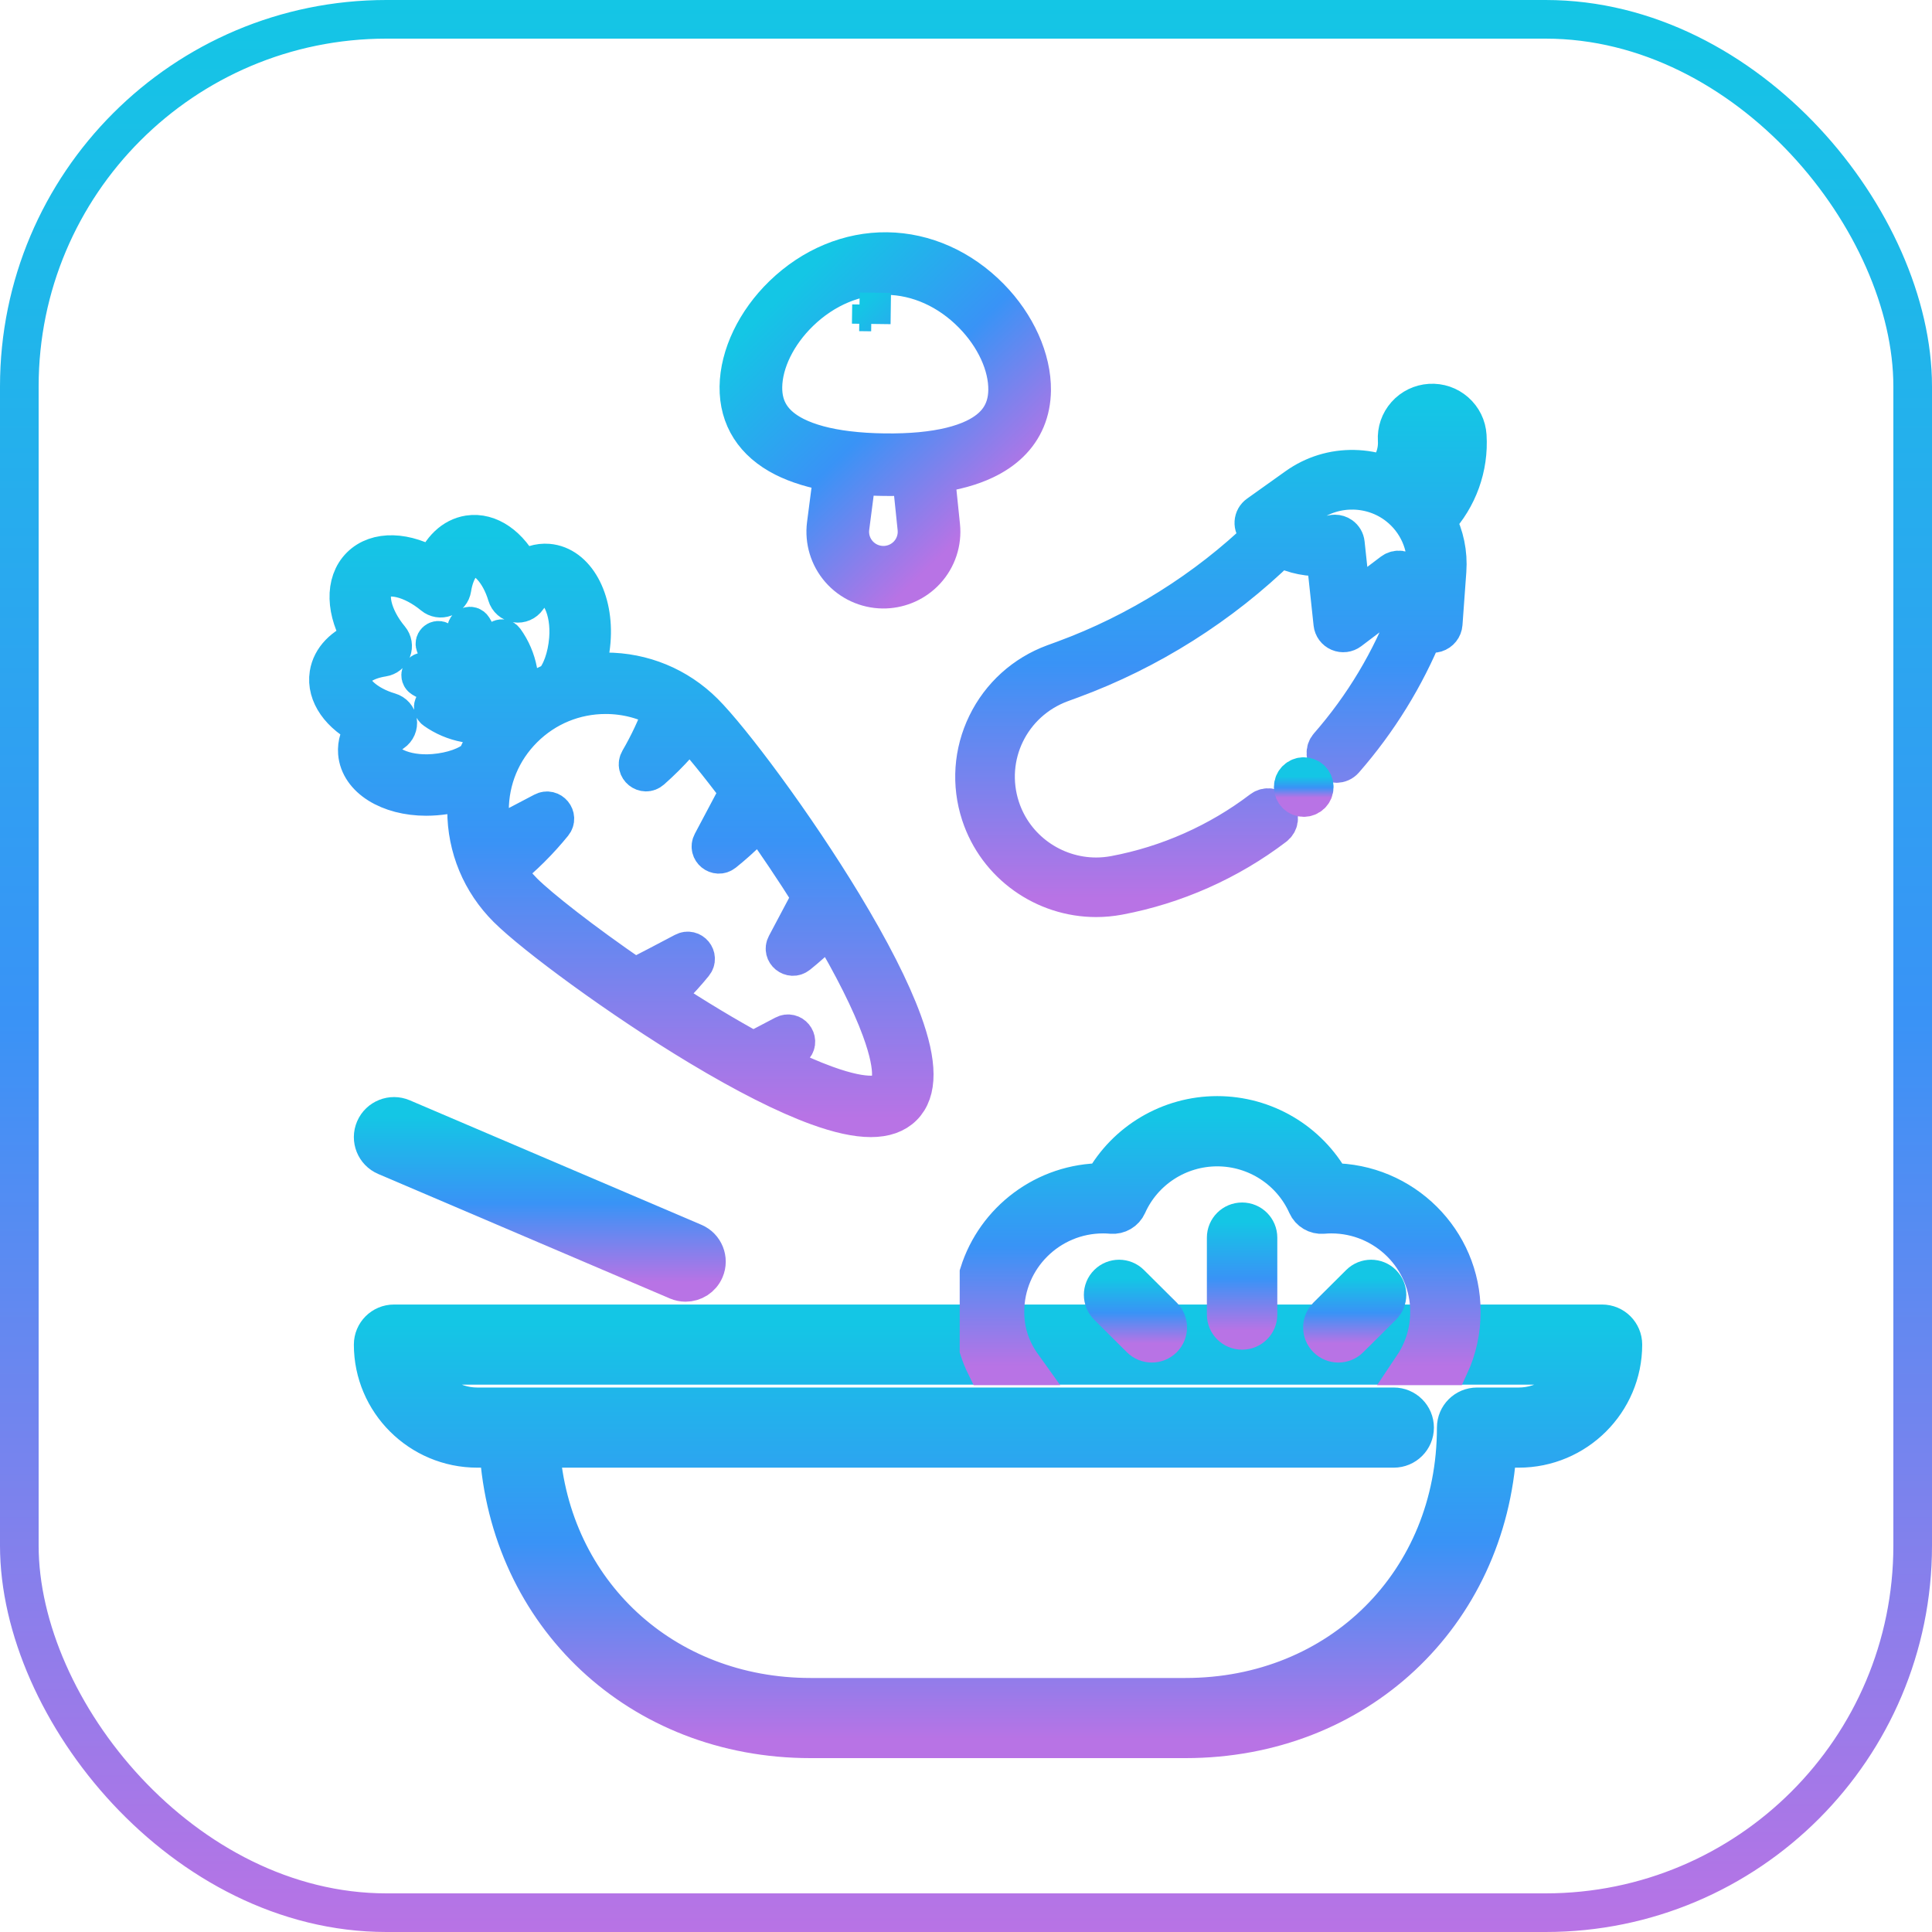
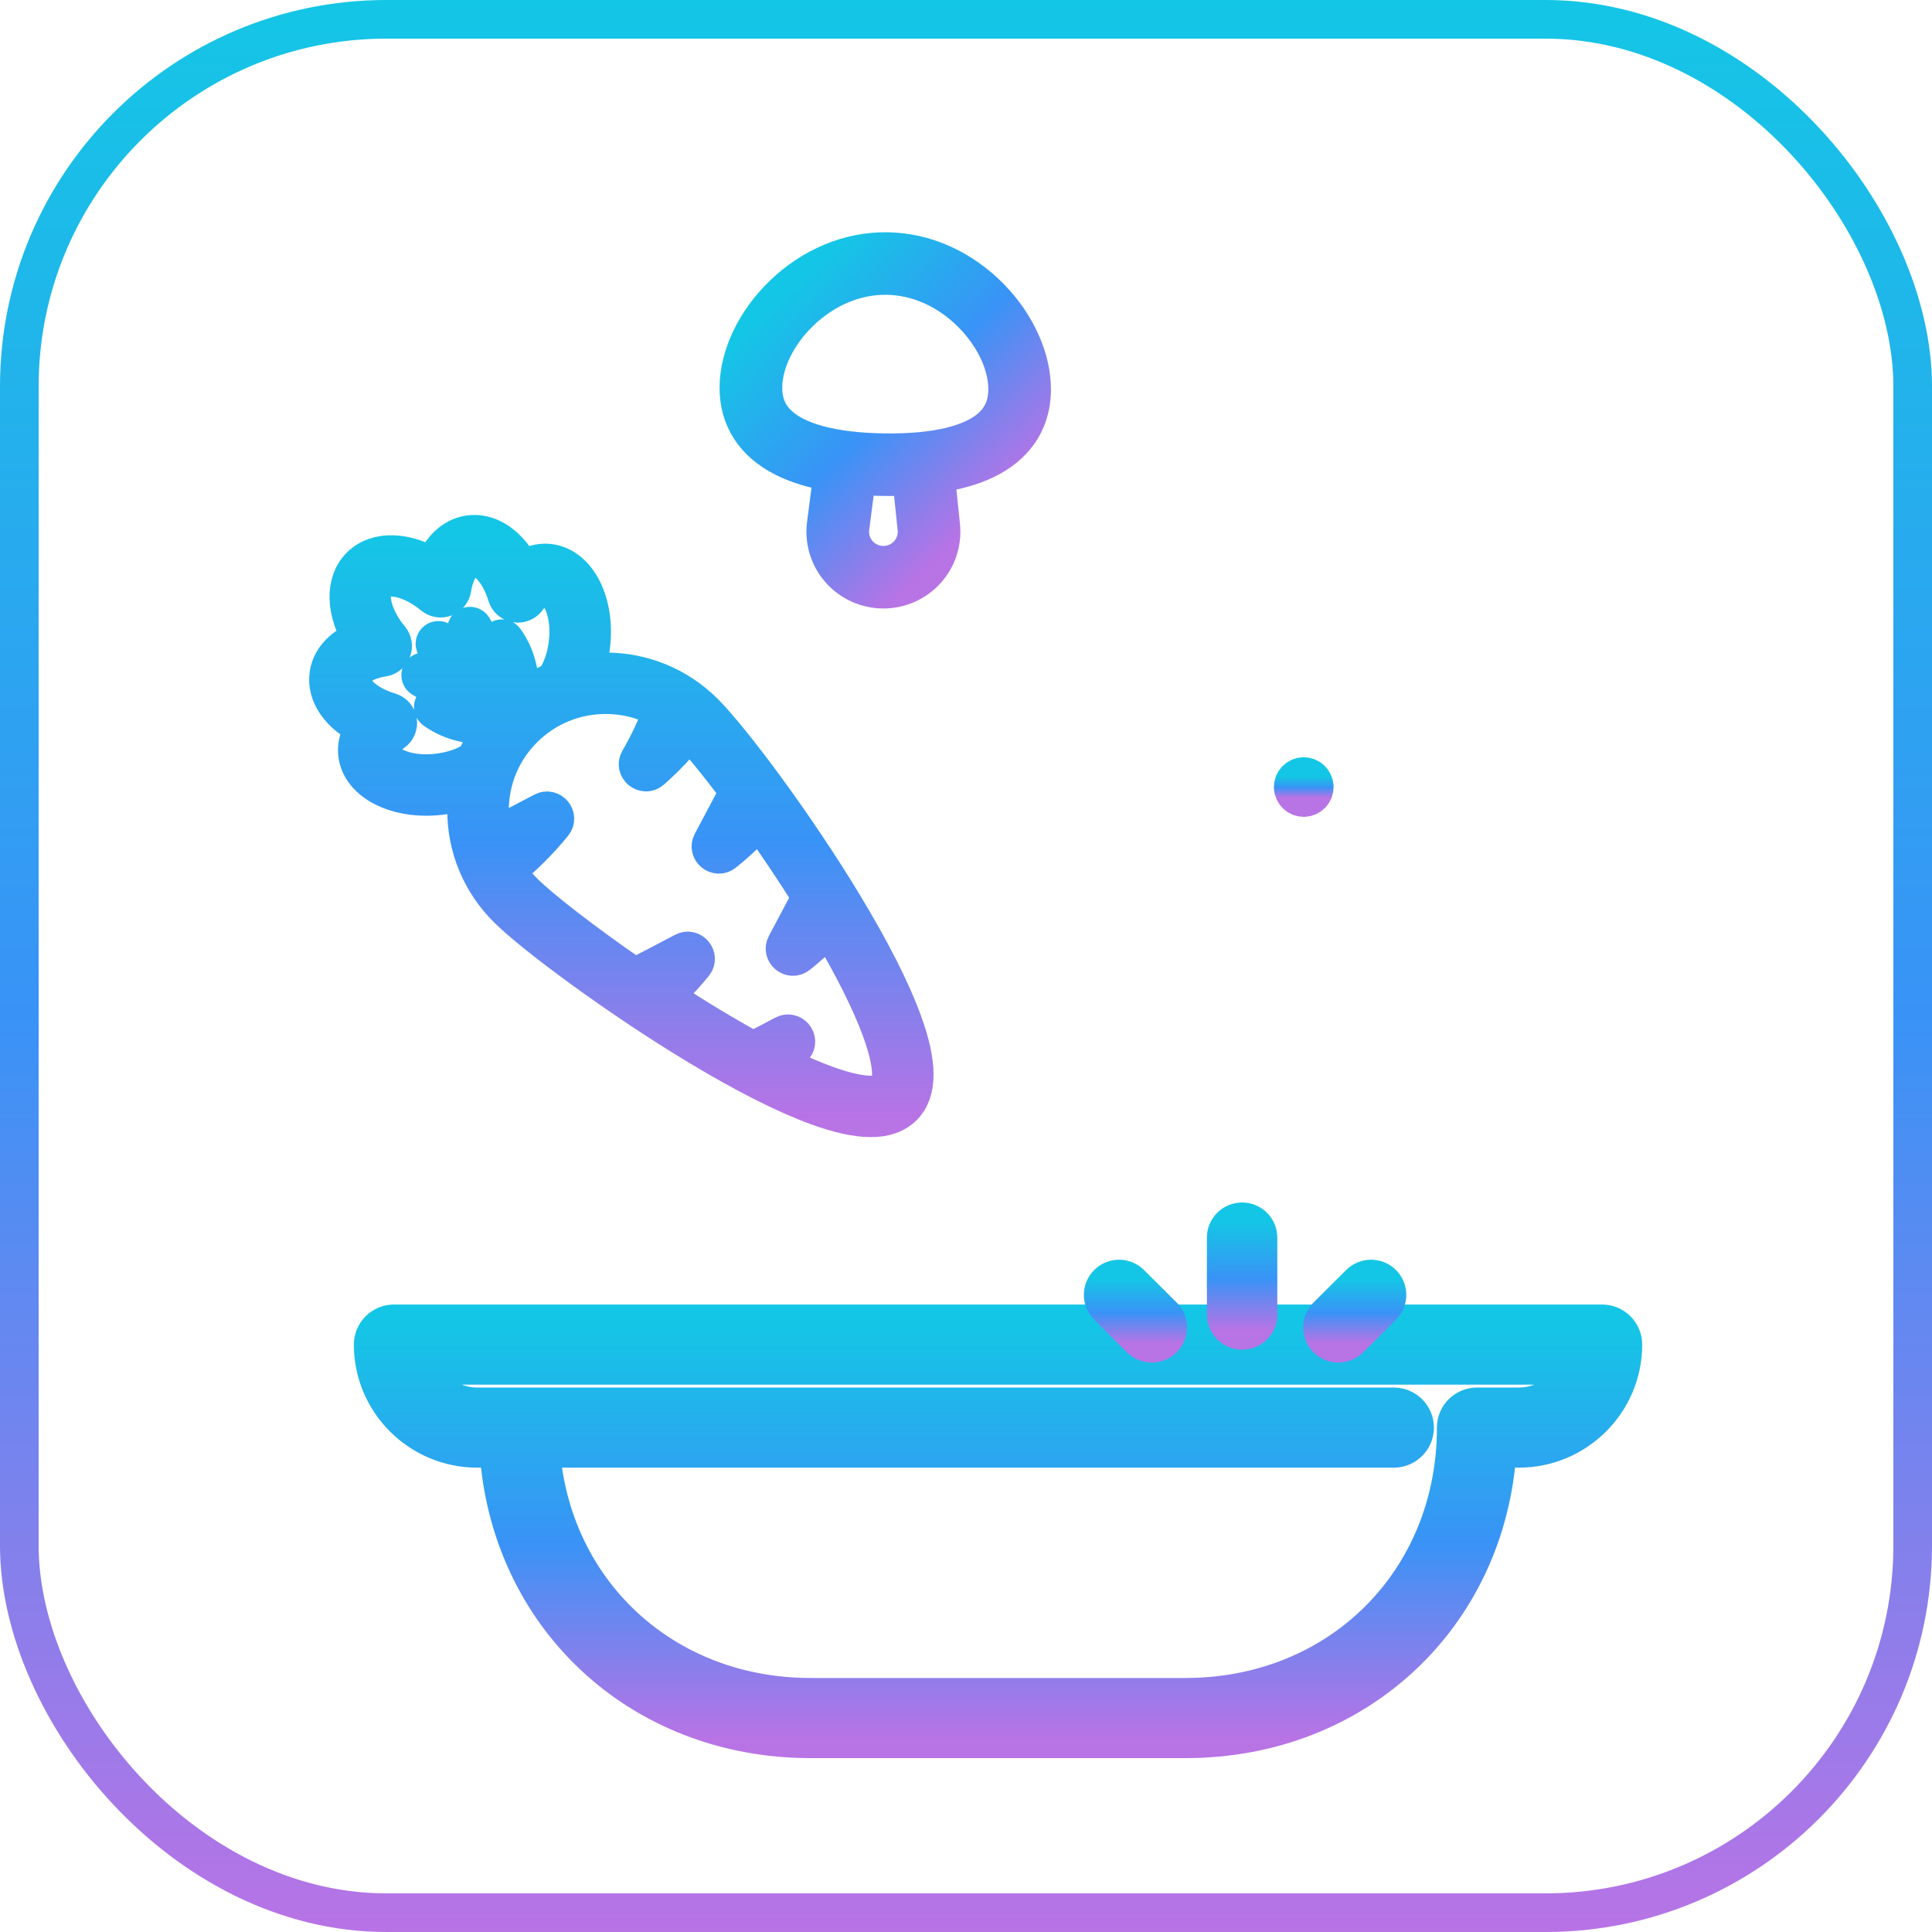
<svg xmlns="http://www.w3.org/2000/svg" width="100" height="100" viewBox="0 0 100 100" fill="none">
  <rect x="1" y="1" width="98" height="98" rx="19" stroke="url(#paint0_linear)" stroke-width="2" />
-   <path d="M19.969 59.845L35.062 66.288C35.2 66.347 35.344 66.376 35.486 66.376C35.905 66.376 36.303 66.131 36.477 65.724C36.712 65.179 36.458 64.547 35.911 64.314L20.817 57.871C20.274 57.638 19.637 57.89 19.403 58.435C19.168 58.98 19.422 59.612 19.969 59.845Z" fill="url(#paint1_linear)" stroke="url(#paint2_linear)" stroke-width="2" />
  <path d="M82.922 68.522H20.393C19.797 68.522 19.316 69.004 19.316 69.596C19.316 72.557 21.734 74.966 24.706 74.966H25.815C26.335 83.609 33.099 90 41.955 90H61.36C70.217 90 76.981 83.609 77.5 74.966H78.609C81.582 74.966 84 72.557 84 69.596C84 69.004 83.518 68.522 82.922 68.522ZM78.609 72.818H76.453C75.857 72.818 75.375 73.299 75.375 73.892C75.375 81.85 69.35 87.852 61.36 87.852H41.955C34.329 87.852 28.493 82.384 27.977 74.966H72.141C72.737 74.966 73.219 74.485 73.219 73.892C73.219 73.299 72.737 72.818 72.141 72.818H24.706C23.3 72.818 22.101 71.92 21.656 70.67H81.659C81.214 71.92 80.015 72.818 78.609 72.818Z" fill="url(#paint3_linear)" stroke="url(#paint4_linear)" stroke-width="2" />
  <path d="M64.291 63.241C63.837 63.241 63.468 63.607 63.468 64.059V68.042C63.468 68.494 63.837 68.86 64.291 68.86C64.745 68.86 65.113 68.494 65.113 68.042V64.059C65.113 63.607 64.745 63.241 64.291 63.241Z" fill="url(#paint5_linear)" stroke="url(#paint6_linear)" stroke-width="2" />
  <path d="M71.549 66.443C71.227 66.123 70.706 66.123 70.385 66.443L68.691 68.128C68.37 68.448 68.37 68.966 68.691 69.285C68.851 69.445 69.062 69.525 69.272 69.525C69.483 69.525 69.693 69.445 69.854 69.285L71.549 67.6C71.87 67.28 71.87 66.762 71.549 66.443Z" fill="url(#paint7_linear)" stroke="url(#paint8_linear)" stroke-width="2" />
-   <path fill-rule="evenodd" clip-rule="evenodd" d="M50.674 69.847C50.767 70.136 50.883 70.419 51.019 70.696H52.929C52.314 69.838 52.015 68.919 52.015 67.896C52.015 65.109 54.295 62.841 57.098 62.841C57.232 62.841 57.375 62.847 57.535 62.861C57.883 62.89 58.214 62.696 58.356 62.378C59.172 60.551 60.996 59.37 63.003 59.37C65.011 59.37 66.835 60.551 67.65 62.378C67.793 62.696 68.123 62.891 68.472 62.861C68.632 62.847 68.775 62.841 68.909 62.841C71.712 62.841 73.992 65.109 73.992 67.896C73.992 68.906 73.701 69.868 73.148 70.696H75.026C75.428 69.826 75.637 68.878 75.637 67.896C75.637 64.207 72.619 61.205 68.909 61.205H68.9C67.726 59.079 65.469 57.734 63.003 57.734C60.538 57.734 58.281 59.079 57.106 61.205H57.098C54.085 61.205 51.528 63.185 50.674 65.905V69.847Z" fill="url(#paint9_linear)" stroke="url(#paint10_linear)" stroke-width="2" />
  <path d="M60.2 68.128L58.505 66.443C58.184 66.123 57.663 66.123 57.342 66.443C57.02 66.762 57.02 67.28 57.342 67.6L59.036 69.285C59.197 69.445 59.407 69.525 59.618 69.525C59.828 69.525 60.039 69.445 60.2 69.285C60.52 68.965 60.52 68.448 60.2 68.128Z" fill="url(#paint11_linear)" stroke="url(#paint12_linear)" stroke-width="2" />
  <path d="M17.023 34.89C17.148 34.087 17.785 33.437 18.747 33.083C17.873 31.654 17.811 30.152 18.66 29.306C19.509 28.461 21.017 28.523 22.451 29.393C22.806 28.434 23.459 27.801 24.265 27.675C25.323 27.512 26.376 28.261 27.019 29.561C27.433 29.256 27.895 29.109 28.362 29.146C29.793 29.262 30.777 31.035 30.603 33.183C30.553 33.794 30.427 34.363 30.24 34.861C30.603 34.805 30.974 34.776 31.348 34.776C33.271 34.776 35.078 35.522 36.437 36.876C37.121 37.557 38.288 38.996 39.557 40.724C40.992 42.679 42.432 44.826 43.61 46.77C45.068 49.175 46.113 51.229 46.716 52.876C47.515 55.054 47.522 56.493 46.737 57.275C46.349 57.662 45.797 57.856 45.074 57.856C44.339 57.856 43.424 57.655 42.321 57.254C40.669 56.652 38.606 55.611 36.192 54.159C32.088 51.691 27.663 48.413 26.259 47.015C24.9 45.661 24.151 43.86 24.151 41.945C24.151 41.572 24.18 41.203 24.236 40.841C23.736 41.028 23.164 41.153 22.551 41.203C22.385 41.216 22.221 41.223 22.06 41.223C20.131 41.223 18.606 40.286 18.499 38.97C18.462 38.506 18.609 38.045 18.915 37.633C17.61 36.993 16.858 35.944 17.023 34.89ZM27.097 46.18C27.904 46.984 30.114 48.73 32.851 50.604C33.571 50.233 34.462 49.772 35.403 49.272C35.795 49.064 36.19 49.542 35.91 49.886C35.552 50.326 35.168 50.752 34.757 51.161C34.612 51.306 34.465 51.447 34.315 51.585C35.122 52.113 35.958 52.641 36.804 53.149C37.571 53.61 38.299 54.028 38.988 54.401C39.488 54.141 40.032 53.857 40.594 53.558C40.986 53.35 41.381 53.828 41.101 54.172C40.848 54.484 40.581 54.788 40.301 55.084C41.192 55.527 42.004 55.882 42.728 56.145C45.02 56.98 45.71 56.63 45.9 56.44C46.09 56.251 46.441 55.564 45.604 53.281C45.072 51.829 44.169 50.028 42.921 47.923C42.822 48.028 42.721 48.132 42.618 48.235C42.195 48.656 41.755 49.049 41.3 49.414C40.954 49.691 40.475 49.301 40.682 48.911L42.003 46.42C41.11 44.997 40.182 43.625 39.308 42.398C39.138 42.584 38.964 42.767 38.783 42.947C38.36 43.368 37.92 43.761 37.465 44.126C37.119 44.403 36.64 44.013 36.848 43.623L38.26 40.96C37.162 39.49 36.228 38.355 35.675 37.786C35.288 38.271 34.872 38.739 34.422 39.187C34.189 39.419 33.951 39.642 33.708 39.857C33.362 40.163 32.852 39.751 33.084 39.352C33.576 38.509 33.984 37.632 34.312 36.731C33.418 36.225 32.404 35.956 31.348 35.956C29.742 35.956 28.233 36.579 27.097 37.711C25.961 38.842 25.336 40.346 25.336 41.945C25.336 42.435 25.395 42.916 25.509 43.379C26.238 43.003 27.152 42.531 28.12 42.017C28.512 41.809 28.906 42.287 28.627 42.631C28.269 43.071 27.885 43.497 27.474 43.906C27.066 44.313 26.641 44.692 26.202 45.047C26.451 45.454 26.75 45.835 27.097 46.18ZM20.164 36.853C20.384 36.917 20.547 37.102 20.582 37.327C20.618 37.552 20.52 37.778 20.33 37.907C19.891 38.204 19.654 38.557 19.68 38.875C19.732 39.522 20.886 40.154 22.456 40.027C23.392 39.951 24.234 39.653 24.678 39.243C24.95 38.577 25.324 37.952 25.792 37.388C24.675 37.647 23.47 37.433 22.501 36.74C22.349 36.632 22.445 36.392 22.63 36.419C23.218 36.502 24.11 36.585 24.853 36.474C24.797 36.419 24.173 35.776 23.94 35.497C23.232 35.618 22.489 35.485 21.858 35.099C21.696 34.999 21.784 34.747 21.974 34.77C22.387 34.819 22.925 34.854 23.391 34.789C23.071 34.343 22.785 33.881 22.533 33.405C22.451 33.251 22.619 33.082 22.775 33.164C23.253 33.415 23.717 33.7 24.164 34.019C24.229 33.555 24.194 33.019 24.145 32.608C24.122 32.418 24.374 32.33 24.475 32.492C24.863 33.12 24.996 33.861 24.875 34.566C25.155 34.798 25.8 35.419 25.855 35.476C25.967 34.735 25.884 33.847 25.8 33.261C25.774 33.076 26.014 32.98 26.123 33.132C26.818 34.097 27.034 35.298 26.773 36.411C27.34 35.944 27.967 35.572 28.636 35.301C29.048 34.855 29.346 34.02 29.422 33.087C29.549 31.523 28.915 30.375 28.266 30.322C27.945 30.297 27.593 30.533 27.294 30.97C27.165 31.159 26.938 31.257 26.712 31.221C26.486 31.186 26.3 31.023 26.236 30.804C25.882 29.603 25.097 28.741 24.448 28.841C23.949 28.919 23.535 29.555 23.394 30.463C23.361 30.673 23.218 30.849 23.018 30.924C22.819 30.999 22.594 30.962 22.43 30.826C21.322 29.908 20.034 29.607 19.498 30.141C18.962 30.675 19.264 31.958 20.186 33.062C20.322 33.225 20.36 33.449 20.284 33.648C20.209 33.847 20.032 33.99 19.821 34.022C18.91 34.162 18.271 34.575 18.193 35.072C18.092 35.718 18.957 36.5 20.164 36.853Z" fill="url(#paint13_linear)" stroke="url(#paint14_linear)" stroke-width="2" />
  <path d="M47.927 29.529C48.501 28.904 48.78 28.063 48.693 27.221L48.414 24.52C49.409 24.38 50.263 24.144 50.965 23.811C51.474 23.57 51.907 23.276 52.259 22.934C52.994 22.222 53.382 21.299 53.397 20.21C53.417 18.595 52.611 16.797 51.239 15.4C49.758 13.892 47.866 13.047 45.913 13.022C43.96 12.997 42.047 13.793 40.527 15.262C40.524 15.265 40.521 15.268 40.518 15.271C39.116 16.631 38.266 18.404 38.245 20.015C38.224 21.628 39.033 22.894 40.582 23.677C41.276 24.028 42.123 24.287 43.114 24.452L42.765 27.145C42.657 27.984 42.914 28.832 43.471 29.471C44.029 30.111 44.836 30.484 45.686 30.495C46.479 30.505 47.243 30.2 47.807 29.652C47.848 29.612 47.888 29.571 47.927 29.529ZM39.488 20.031C39.505 18.741 40.214 17.293 41.385 16.157L41.393 16.149C42.675 14.909 44.275 14.238 45.897 14.259C47.519 14.28 49.101 14.992 50.351 16.265C51.497 17.432 52.171 18.901 52.154 20.194C52.139 21.334 51.576 22.152 50.432 22.694C49.715 23.034 48.791 23.256 47.676 23.363C47.674 23.363 47.672 23.363 47.67 23.363C47.668 23.363 47.667 23.363 47.665 23.364C47.087 23.418 46.458 23.442 45.778 23.433C45.098 23.425 44.469 23.384 43.893 23.315C43.891 23.315 43.89 23.314 43.889 23.314C43.887 23.314 43.885 23.314 43.883 23.314C42.77 23.179 41.853 22.932 41.145 22.575C40.015 22.004 39.473 21.172 39.488 20.031ZM44.41 28.661C44.084 28.288 43.934 27.793 43.998 27.303L44.348 24.603C44.796 24.641 45.267 24.664 45.762 24.67C46.257 24.677 46.728 24.666 47.177 24.64L47.457 27.348C47.508 27.839 47.345 28.33 47.01 28.694C46.675 29.059 46.198 29.265 45.702 29.258C45.206 29.252 44.735 29.034 44.41 28.661Z" fill="url(#paint15_linear)" stroke="url(#paint16_linear)" stroke-width="2" />
-   <path d="M45.109 15.768C45.109 15.768 45.109 15.768 45.109 15.768C45.109 15.768 45.109 15.768 45.109 15.768ZM45.109 15.768C45.109 15.768 45.109 15.768 45.109 15.768L45.104 16.148M45.109 15.768L45.104 16.148L45.104 16.148M45.104 16.148L44.483 16.14L45.104 16.148L45.096 16.766L45.104 16.148ZM50.123 20.434C50.123 20.434 50.123 20.434 50.123 20.434C50.123 20.434 50.123 20.434 50.123 20.434Z" fill="url(#paint17_linear)" stroke="url(#paint18_linear)" stroke-width="2" />
-   <path d="M75.945 22.559C75.915 22.077 75.698 21.636 75.334 21.316C74.971 20.996 74.504 20.836 74.02 20.866C73.535 20.896 73.092 21.111 72.77 21.473C72.449 21.835 72.288 22.3 72.318 22.782C72.359 23.443 72.113 24.09 71.643 24.558C71.64 24.561 71.637 24.565 71.633 24.568C71.143 24.395 70.624 24.3 70.091 24.289C69.018 24.266 67.991 24.583 67.119 25.204L65.126 26.625C64.993 26.719 64.91 26.868 64.9 27.03C64.889 27.192 64.953 27.35 65.072 27.461L65.299 27.672C65.315 27.686 65.331 27.699 65.346 27.713C62.429 30.525 58.89 32.744 55.083 34.144L54.553 34.338C53.022 34.901 51.786 36.017 51.074 37.479C50.361 38.942 50.247 40.598 50.752 42.144C51.604 44.754 54.06 46.468 56.736 46.467C57.118 46.467 57.506 46.432 57.893 46.36C60.816 45.813 63.61 44.572 65.971 42.773C66.21 42.591 66.255 42.251 66.073 42.013C65.89 41.776 65.549 41.731 65.31 41.913C63.083 43.61 60.449 44.779 57.692 45.295C57.371 45.355 57.051 45.384 56.735 45.384C54.522 45.384 52.491 43.967 51.786 41.809C50.92 39.156 52.301 36.321 54.93 35.354L55.46 35.16C59.474 33.684 63.202 31.329 66.256 28.343C66.979 28.716 67.796 28.879 68.615 28.806L68.986 32.275C69.007 32.47 69.131 32.638 69.311 32.715C69.492 32.793 69.7 32.767 69.856 32.649L72.308 30.794L72.958 31.612C71.987 34.186 70.577 36.543 68.761 38.62C68.564 38.846 68.588 39.188 68.814 39.384C68.917 39.473 69.045 39.517 69.171 39.517C69.323 39.517 69.474 39.454 69.582 39.331C71.341 37.318 72.736 35.056 73.741 32.594C73.846 32.718 73.999 32.788 74.157 32.788C74.211 32.788 74.265 32.78 74.318 32.764C74.532 32.698 74.684 32.508 74.7 32.286L74.899 29.543C74.965 28.632 74.775 27.739 74.369 26.952C75.473 25.767 76.046 24.179 75.945 22.559ZM73.404 22.715C73.392 22.522 73.457 22.336 73.586 22.19C73.715 22.045 73.892 21.959 74.087 21.947C74.281 21.935 74.468 21.999 74.614 22.127C74.76 22.256 74.847 22.433 74.859 22.626C74.936 23.863 74.532 25.076 73.743 26.021C73.529 25.769 73.287 25.537 73.02 25.329C72.899 25.234 72.774 25.147 72.646 25.065C73.183 24.407 73.457 23.569 73.404 22.715ZM72.074 29.611L69.966 31.206L69.636 28.124C69.62 27.97 69.537 27.83 69.41 27.74C69.317 27.674 69.207 27.64 69.095 27.64C69.054 27.64 69.012 27.645 68.971 27.654C68.041 27.872 67.073 27.668 66.316 27.108L67.752 26.085C69.127 25.105 71.018 25.145 72.35 26.182C73.359 26.967 73.906 28.194 73.814 29.465L73.715 30.819L72.829 29.706C72.645 29.475 72.31 29.433 72.074 29.611Z" fill="url(#paint19_linear)" stroke="url(#paint20_linear)" stroke-width="2" />
  <path d="M67.481 40.196C67.338 40.196 67.198 40.254 67.097 40.354C66.996 40.456 66.937 40.595 66.937 40.738C66.937 40.88 66.996 41.019 67.097 41.12C67.198 41.221 67.338 41.279 67.481 41.279C67.624 41.279 67.765 41.221 67.866 41.12C67.967 41.019 68.025 40.88 68.025 40.738C68.025 40.595 67.967 40.456 67.866 40.354C67.765 40.254 67.624 40.196 67.481 40.196Z" fill="url(#paint21_linear)" stroke="url(#paint22_linear)" stroke-width="2" />
  <defs>
    <linearGradient id="paint0_linear" x1="50" y1="0" x2="50" y2="100" gradientUnits="userSpaceOnUse">
      <stop stop-color="#14C6E5" />
      <stop offset="0.526" stop-color="#3993F6" />
      <stop offset="1" stop-color="#B873E5" />
    </linearGradient>
    <linearGradient id="paint1_linear" x1="27.94" y1="57.784" x2="27.94" y2="66.376" gradientUnits="userSpaceOnUse">
      <stop stop-color="#14C6E5" />
      <stop offset="0.526" stop-color="#3993F6" />
      <stop offset="1" stop-color="#B873E5" />
    </linearGradient>
    <linearGradient id="paint2_linear" x1="27.94" y1="57.784" x2="27.94" y2="66.376" gradientUnits="userSpaceOnUse">
      <stop stop-color="#14C6E5" />
      <stop offset="0.526" stop-color="#3993F6" />
      <stop offset="1" stop-color="#B873E5" />
    </linearGradient>
    <linearGradient id="paint3_linear" x1="51.658" y1="68.522" x2="51.658" y2="90" gradientUnits="userSpaceOnUse">
      <stop stop-color="#14C6E5" />
      <stop offset="0.526" stop-color="#3993F6" />
      <stop offset="1" stop-color="#B873E5" />
    </linearGradient>
    <linearGradient id="paint4_linear" x1="51.658" y1="68.522" x2="51.658" y2="90" gradientUnits="userSpaceOnUse">
      <stop stop-color="#14C6E5" />
      <stop offset="0.526" stop-color="#3993F6" />
      <stop offset="1" stop-color="#B873E5" />
    </linearGradient>
    <linearGradient id="paint5_linear" x1="64.291" y1="63.241" x2="64.291" y2="68.86" gradientUnits="userSpaceOnUse">
      <stop stop-color="#14C6E5" />
      <stop offset="0.526" stop-color="#3993F6" />
      <stop offset="1" stop-color="#B873E5" />
    </linearGradient>
    <linearGradient id="paint6_linear" x1="64.291" y1="63.241" x2="64.291" y2="68.86" gradientUnits="userSpaceOnUse">
      <stop stop-color="#14C6E5" />
      <stop offset="0.526" stop-color="#3993F6" />
      <stop offset="1" stop-color="#B873E5" />
    </linearGradient>
    <linearGradient id="paint7_linear" x1="70.12" y1="66.203" x2="70.12" y2="69.525" gradientUnits="userSpaceOnUse">
      <stop stop-color="#14C6E5" />
      <stop offset="0.526" stop-color="#3993F6" />
      <stop offset="1" stop-color="#B873E5" />
    </linearGradient>
    <linearGradient id="paint8_linear" x1="70.12" y1="66.203" x2="70.12" y2="69.525" gradientUnits="userSpaceOnUse">
      <stop stop-color="#14C6E5" />
      <stop offset="0.526" stop-color="#3993F6" />
      <stop offset="1" stop-color="#B873E5" />
    </linearGradient>
    <linearGradient id="paint9_linear" x1="63.155" y1="57.734" x2="63.155" y2="70.696" gradientUnits="userSpaceOnUse">
      <stop stop-color="#14C6E5" />
      <stop offset="0.526" stop-color="#3993F6" />
      <stop offset="1" stop-color="#B873E5" />
    </linearGradient>
    <linearGradient id="paint10_linear" x1="63.155" y1="57.734" x2="63.155" y2="70.696" gradientUnits="userSpaceOnUse">
      <stop stop-color="#14C6E5" />
      <stop offset="0.526" stop-color="#3993F6" />
      <stop offset="1" stop-color="#B873E5" />
    </linearGradient>
    <linearGradient id="paint11_linear" x1="58.77" y1="66.203" x2="58.77" y2="69.525" gradientUnits="userSpaceOnUse">
      <stop stop-color="#14C6E5" />
      <stop offset="0.526" stop-color="#3993F6" />
      <stop offset="1" stop-color="#B873E5" />
    </linearGradient>
    <linearGradient id="paint12_linear" x1="58.77" y1="66.203" x2="58.77" y2="69.525" gradientUnits="userSpaceOnUse">
      <stop stop-color="#14C6E5" />
      <stop offset="0.526" stop-color="#3993F6" />
      <stop offset="1" stop-color="#B873E5" />
    </linearGradient>
    <linearGradient id="paint13_linear" x1="32.16" y1="27.653" x2="32.16" y2="57.856" gradientUnits="userSpaceOnUse">
      <stop stop-color="#14C6E5" />
      <stop offset="0.526" stop-color="#3993F6" />
      <stop offset="1" stop-color="#B873E5" />
    </linearGradient>
    <linearGradient id="paint14_linear" x1="32.16" y1="27.653" x2="32.16" y2="57.856" gradientUnits="userSpaceOnUse">
      <stop stop-color="#14C6E5" />
      <stop offset="0.526" stop-color="#3993F6" />
      <stop offset="1" stop-color="#B873E5" />
    </linearGradient>
    <linearGradient id="paint15_linear" x1="40.425" y1="15.361" x2="51.146" y2="26.414" gradientUnits="userSpaceOnUse">
      <stop stop-color="#14C6E5" />
      <stop offset="0.526" stop-color="#3993F6" />
      <stop offset="1" stop-color="#B873E5" />
    </linearGradient>
    <linearGradient id="paint16_linear" x1="40.425" y1="15.361" x2="51.146" y2="26.414" gradientUnits="userSpaceOnUse">
      <stop stop-color="#14C6E5" />
      <stop offset="0.526" stop-color="#3993F6" />
      <stop offset="1" stop-color="#B873E5" />
    </linearGradient>
    <linearGradient id="paint17_linear" x1="45.137" y1="15.252" x2="50.388" y2="20.666" gradientUnits="userSpaceOnUse">
      <stop stop-color="#14C6E5" />
      <stop offset="0.526" stop-color="#3993F6" />
      <stop offset="1" stop-color="#B873E5" />
    </linearGradient>
    <linearGradient id="paint18_linear" x1="45.137" y1="15.252" x2="50.388" y2="20.666" gradientUnits="userSpaceOnUse">
      <stop stop-color="#14C6E5" />
      <stop offset="0.526" stop-color="#3993F6" />
      <stop offset="1" stop-color="#B873E5" />
    </linearGradient>
    <linearGradient id="paint19_linear" x1="63.199" y1="20.862" x2="63.199" y2="46.467" gradientUnits="userSpaceOnUse">
      <stop stop-color="#14C6E5" />
      <stop offset="0.526" stop-color="#3993F6" />
      <stop offset="1" stop-color="#B873E5" />
    </linearGradient>
    <linearGradient id="paint20_linear" x1="63.199" y1="20.862" x2="63.199" y2="46.467" gradientUnits="userSpaceOnUse">
      <stop stop-color="#14C6E5" />
      <stop offset="0.526" stop-color="#3993F6" />
      <stop offset="1" stop-color="#B873E5" />
    </linearGradient>
    <linearGradient id="paint21_linear" x1="67.481" y1="40.196" x2="67.481" y2="41.279" gradientUnits="userSpaceOnUse">
      <stop stop-color="#14C6E5" />
      <stop offset="0.526" stop-color="#3993F6" />
      <stop offset="1" stop-color="#B873E5" />
    </linearGradient>
    <linearGradient id="paint22_linear" x1="67.481" y1="40.196" x2="67.481" y2="41.279" gradientUnits="userSpaceOnUse">
      <stop stop-color="#14C6E5" />
      <stop offset="0.526" stop-color="#3993F6" />
      <stop offset="1" stop-color="#B873E5" />
    </linearGradient>
  </defs>
</svg>